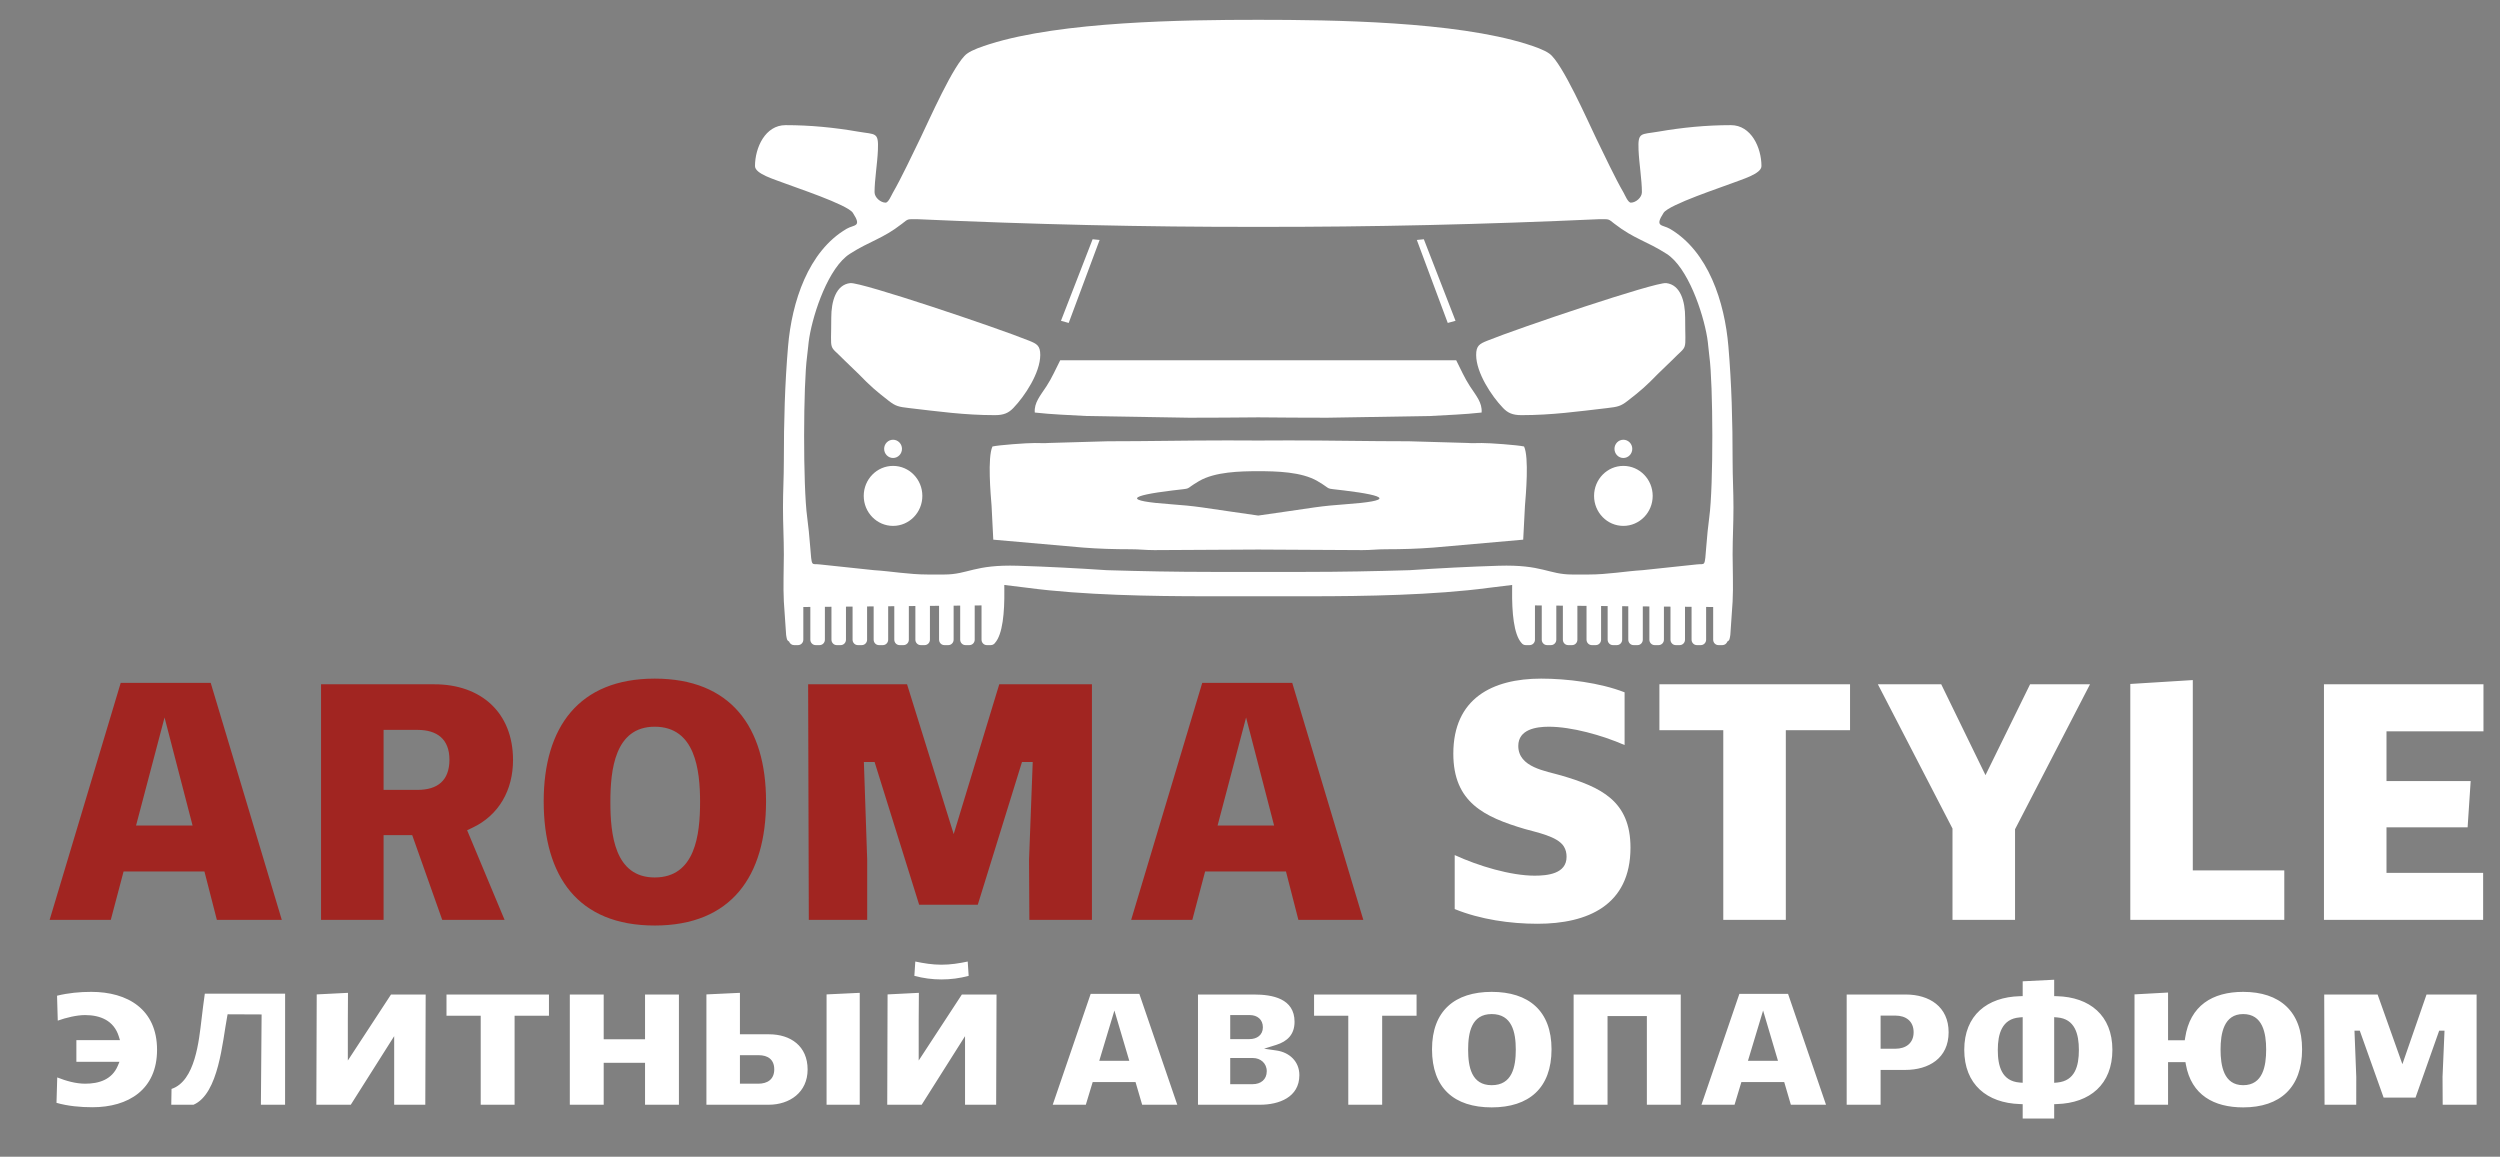
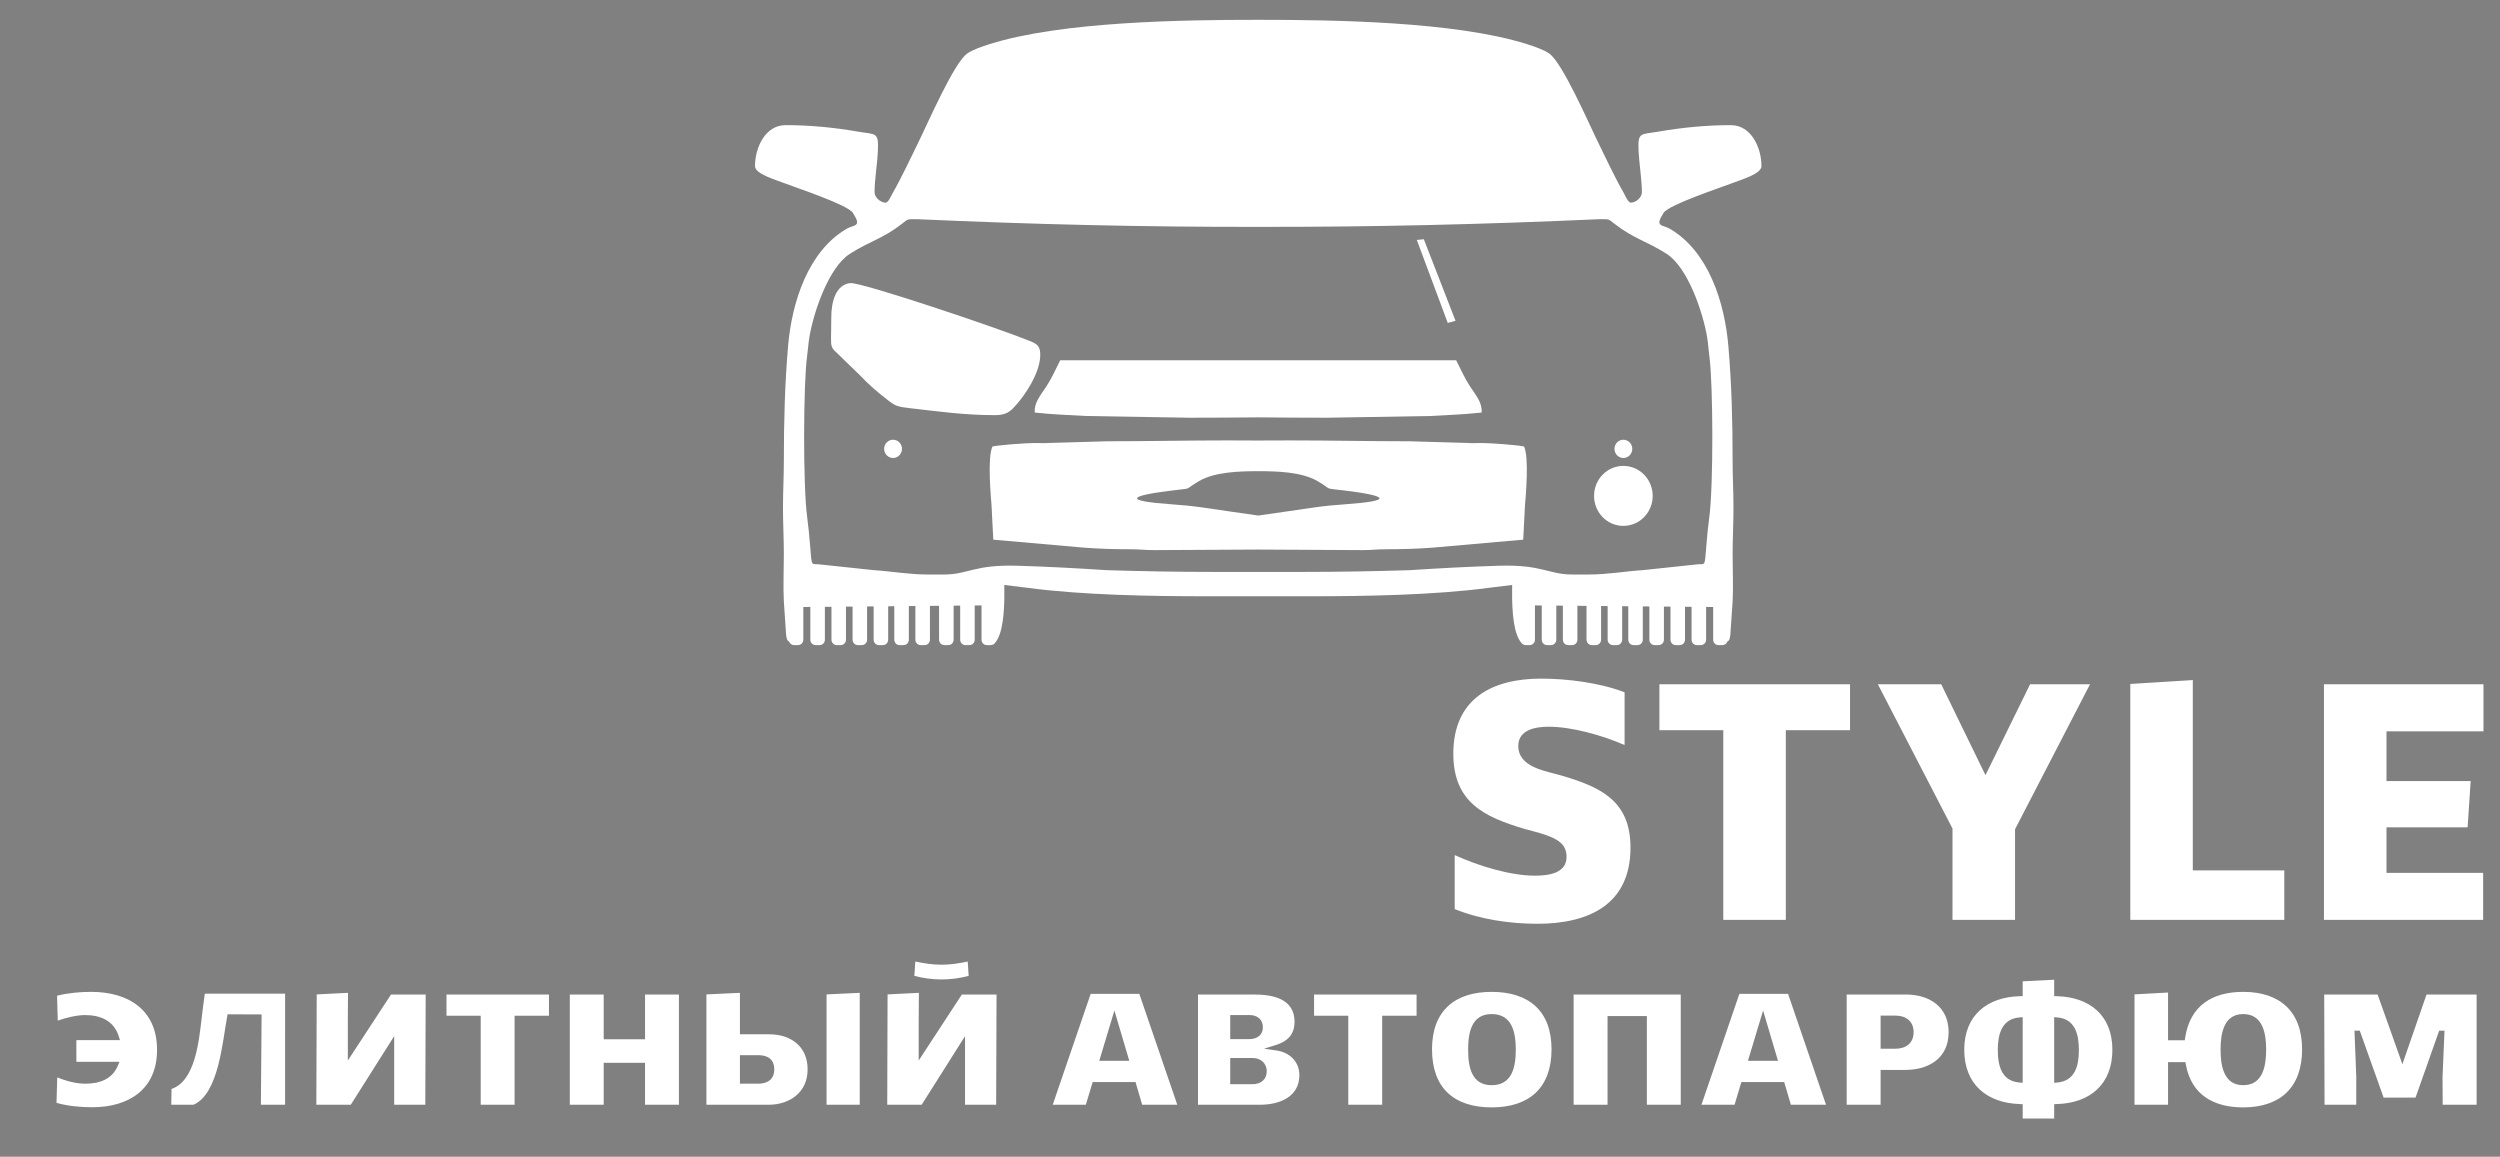
<svg xmlns="http://www.w3.org/2000/svg" width="67" height="31" viewBox="0 0 67 31" fill="none">
  <rect x="0" y="0" width="67" height="31" fill="#808080" stroke="none" />
  <g clip-path="url(#clip0_257_30)">
    <path fill-rule="evenodd" clip-rule="evenodd" d="M33.721 15.327L34.982 15.327C35.931 15.327 36.845 15.309 37.778 15.281C38.56 15.229 39.381 15.186 40.162 15.162C41.345 15.126 41.489 15.397 42.14 15.397H42.571C43.087 15.397 43.548 15.31 44.026 15.28L45.467 15.127C45.709 15.095 45.681 15.233 45.732 14.605C45.75 14.377 45.775 14.107 45.808 13.867C45.923 13.026 45.912 10.283 45.811 9.549C45.787 9.371 45.78 9.211 45.753 9.049C45.638 8.357 45.23 7.165 44.667 6.804C44.127 6.457 43.797 6.407 43.269 5.998C43.089 5.858 43.142 5.875 42.844 5.875C39.779 6.013 36.791 6.085 33.721 6.08C30.65 6.085 27.663 6.013 24.597 5.875C24.299 5.875 24.352 5.858 24.172 5.998C23.645 6.407 23.314 6.457 22.774 6.804C22.211 7.165 21.803 8.357 21.689 9.049C21.662 9.211 21.655 9.371 21.63 9.549C21.529 10.283 21.518 13.026 21.633 13.867C21.666 14.107 21.691 14.377 21.709 14.605C21.761 15.233 21.733 15.095 21.974 15.127L23.416 15.28C23.893 15.31 24.354 15.397 24.87 15.397H25.302C25.952 15.397 26.097 15.126 27.279 15.162C28.061 15.186 28.881 15.229 29.664 15.281C30.596 15.309 31.51 15.327 32.459 15.327L33.721 15.327ZM33.721 0.531C35.733 0.531 38.991 0.575 40.916 1.181C41.114 1.244 41.382 1.333 41.527 1.44C41.873 1.693 42.556 3.252 42.776 3.705C42.978 4.12 43.291 4.784 43.513 5.165C43.552 5.233 43.63 5.431 43.708 5.431C43.84 5.431 44.003 5.293 44.003 5.151C44.003 4.822 43.928 4.379 43.913 4.021C43.893 3.531 43.971 3.61 44.444 3.528C45.087 3.417 45.724 3.354 46.389 3.354C46.932 3.354 47.207 3.957 47.207 4.451C47.207 4.662 46.673 4.81 46.425 4.908C46.177 5.006 44.73 5.481 44.585 5.703C44.332 6.092 44.551 6.014 44.753 6.132C45.784 6.736 46.221 8.096 46.321 9.282C46.407 10.297 46.434 11.284 46.434 12.363C46.434 12.795 46.457 13.158 46.457 13.6C46.457 14.049 46.434 14.416 46.434 14.86C46.434 15.262 46.455 15.725 46.434 16.12L46.373 17.014C46.356 17.112 46.357 17.162 46.294 17.192C46.275 17.248 46.222 17.289 46.161 17.289H46.054C45.976 17.289 45.913 17.224 45.913 17.144V16.268L45.724 16.266V17.144C45.724 17.224 45.66 17.289 45.583 17.289H45.475C45.398 17.289 45.334 17.224 45.334 17.144V16.263L45.158 16.261V17.144C45.158 17.224 45.095 17.289 45.017 17.289H44.91C44.832 17.289 44.769 17.224 44.769 17.144V16.258L44.593 16.256V17.144C44.593 17.224 44.529 17.289 44.451 17.289H44.344C44.267 17.289 44.203 17.224 44.203 17.144V16.253L44.027 16.251V17.144C44.027 17.224 43.964 17.289 43.886 17.289H43.779C43.701 17.289 43.638 17.224 43.638 17.144V16.248L43.474 16.246V17.144C43.474 17.224 43.411 17.289 43.333 17.289H43.226C43.148 17.289 43.085 17.224 43.085 17.144V16.243L42.909 16.241V17.144C42.909 17.224 42.845 17.289 42.767 17.289H42.66C42.583 17.289 42.519 17.224 42.519 17.144V16.238L42.274 16.235V17.144C42.274 17.224 42.211 17.289 42.133 17.289H42.026C41.948 17.289 41.885 17.224 41.885 17.144V16.232L41.709 16.23V17.144C41.709 17.224 41.645 17.289 41.567 17.289H41.46C41.383 17.289 41.319 17.224 41.319 17.144V16.227L41.137 16.225V17.144C41.137 17.224 41.073 17.289 40.995 17.289H40.889C40.843 17.289 40.801 17.266 40.776 17.231L40.775 17.23L40.775 17.23C40.568 16.999 40.518 16.407 40.525 15.823C40.526 15.774 40.526 15.724 40.526 15.677L39.897 15.754C38.432 15.95 36.568 15.98 35.118 15.98H33.721H32.323C30.873 15.98 29.009 15.95 27.544 15.754L26.915 15.677C26.915 15.724 26.915 15.774 26.916 15.823C26.923 16.407 26.873 16.999 26.666 17.23L26.666 17.23L26.666 17.231C26.64 17.266 26.599 17.289 26.553 17.289H26.446C26.368 17.289 26.305 17.224 26.305 17.144V16.225L26.122 16.227V17.144C26.122 17.224 26.059 17.289 25.981 17.289H25.874C25.796 17.289 25.733 17.224 25.733 17.144V16.23L25.557 16.232V17.144C25.557 17.224 25.493 17.289 25.416 17.289H25.308C25.231 17.289 25.167 17.224 25.167 17.144V16.235L24.922 16.238V17.144C24.922 17.224 24.858 17.289 24.781 17.289H24.674C24.596 17.289 24.532 17.224 24.532 17.144V16.241L24.357 16.243V17.144C24.357 17.224 24.293 17.289 24.215 17.289H24.108C24.031 17.289 23.967 17.224 23.967 17.144V16.246L23.803 16.248V17.144C23.803 17.224 23.74 17.289 23.662 17.289H23.555C23.477 17.289 23.414 17.224 23.414 17.144V16.251L23.238 16.253V17.144C23.238 17.224 23.175 17.289 23.097 17.289H22.99C22.912 17.289 22.849 17.224 22.849 17.144V16.256L22.672 16.258V17.144C22.672 17.224 22.609 17.289 22.531 17.289H22.424C22.346 17.289 22.283 17.224 22.283 17.144V16.261L22.107 16.263V17.144C22.107 17.224 22.044 17.289 21.966 17.289H21.859C21.781 17.289 21.717 17.224 21.717 17.144V16.266L21.529 16.268V17.144C21.529 17.224 21.465 17.289 21.387 17.289H21.28C21.219 17.289 21.167 17.248 21.147 17.192C21.084 17.162 21.085 17.112 21.068 17.014L21.007 16.12C20.986 15.725 21.007 15.262 21.007 14.86C21.007 14.416 20.984 14.049 20.984 13.6C20.984 13.158 21.007 12.795 21.007 12.363C21.007 11.284 21.034 10.297 21.12 9.282C21.22 8.096 21.658 6.736 22.689 6.132C22.89 6.014 23.11 6.092 22.856 5.703C22.711 5.481 21.265 5.006 21.017 4.908C20.768 4.81 20.234 4.662 20.234 4.451C20.234 3.957 20.509 3.354 21.052 3.354C21.718 3.354 22.354 3.417 22.997 3.528C23.47 3.61 23.549 3.531 23.528 4.021C23.514 4.379 23.438 4.822 23.438 5.151C23.438 5.293 23.601 5.431 23.734 5.431C23.811 5.431 23.889 5.233 23.929 5.165C24.15 4.784 24.463 4.12 24.665 3.705C24.886 3.252 25.568 1.693 25.914 1.44C26.059 1.333 26.327 1.244 26.526 1.181C28.45 0.575 31.708 0.531 33.721 0.531Z" fill="white" />
    <path fill-rule="evenodd" clip-rule="evenodd" d="M26.598 11.966C26.461 12.259 26.551 13.27 26.574 13.554L26.62 14.463L29.028 14.675C29.436 14.707 29.853 14.72 30.302 14.72C30.539 14.72 30.694 14.743 30.938 14.743L33.721 14.728L36.505 14.743C36.749 14.743 36.903 14.72 37.141 14.72C37.589 14.72 38.006 14.707 38.415 14.675L40.822 14.463L40.869 13.554C40.892 13.27 40.982 12.259 40.845 11.966C40.682 11.927 39.915 11.871 39.709 11.873C39.592 11.873 39.438 11.881 39.324 11.871L37.755 11.826C36.669 11.826 35.645 11.803 34.551 11.803L33.721 11.806L32.892 11.803C31.797 11.803 30.773 11.826 29.688 11.826L28.119 11.871C28.005 11.881 27.851 11.873 27.733 11.873C27.527 11.871 26.761 11.927 26.598 11.966ZM33.721 13.817C34.214 13.751 34.733 13.667 35.231 13.598C35.51 13.559 35.766 13.535 36.048 13.515C37.366 13.422 37.19 13.287 36.028 13.145C35.435 13.072 35.741 13.144 35.306 12.892C34.881 12.644 34.213 12.628 33.721 12.628C33.23 12.628 32.562 12.644 32.136 12.892C31.702 13.144 32.008 13.072 31.415 13.145C30.253 13.287 30.076 13.422 31.395 13.515C31.676 13.535 31.933 13.559 32.212 13.598C32.71 13.667 33.229 13.751 33.721 13.817Z" fill="white" />
    <path fill-rule="evenodd" clip-rule="evenodd" d="M39.707 11.056C39.228 11.109 38.797 11.122 38.321 11.149L35.572 11.195C34.944 11.195 34.331 11.191 33.72 11.185C33.109 11.191 32.496 11.195 31.868 11.195L29.119 11.149C28.642 11.122 28.212 11.109 27.732 11.056C27.711 10.794 27.88 10.604 28.046 10.351C28.194 10.124 28.289 9.897 28.414 9.655H33.72H39.026C39.15 9.897 39.246 10.124 39.394 10.351C39.56 10.604 39.729 10.794 39.707 11.056Z" fill="white" />
    <path fill-rule="evenodd" clip-rule="evenodd" d="M22.278 8.512C22.278 9.484 22.193 9.205 22.625 9.65L23.011 10.023C23.329 10.35 23.466 10.468 23.814 10.739C24.006 10.889 24.085 10.904 24.371 10.937C25.149 11.027 25.85 11.126 26.664 11.126C26.907 11.126 27.033 11.064 27.158 10.934C27.468 10.613 27.877 9.99 27.879 9.515C27.88 9.26 27.784 9.214 27.583 9.132C26.737 8.789 23.076 7.555 22.787 7.587C22.402 7.629 22.278 8.079 22.278 8.512Z" fill="white" />
-     <path fill-rule="evenodd" clip-rule="evenodd" d="M45.162 8.512C45.162 9.484 45.247 9.205 44.815 9.65L44.429 10.023C44.111 10.35 43.974 10.468 43.626 10.739C43.434 10.889 43.355 10.904 43.069 10.937C42.291 11.027 41.59 11.126 40.776 11.126C40.532 11.126 40.407 11.064 40.282 10.934C39.972 10.613 39.563 9.99 39.561 9.515C39.56 9.26 39.656 9.214 39.857 9.132C40.703 8.789 44.364 7.555 44.653 7.587C45.038 7.629 45.162 8.079 45.162 8.512Z" fill="white" />
-     <path fill-rule="evenodd" clip-rule="evenodd" d="M28.641 8.655L28.434 8.597L29.282 6.412L29.47 6.431L28.641 8.655Z" fill="white" />
-     <path fill-rule="evenodd" clip-rule="evenodd" d="M38.8 8.655L39.008 8.597L38.159 6.412L37.971 6.431L38.8 8.655Z" fill="white" />
-     <path d="M23.934 14.094C24.368 14.094 24.719 13.734 24.719 13.29C24.719 12.846 24.368 12.486 23.934 12.486C23.5 12.486 23.148 12.846 23.148 13.29C23.148 13.734 23.5 14.094 23.934 14.094Z" fill="white" />
+     <path fill-rule="evenodd" clip-rule="evenodd" d="M38.8 8.655L39.008 8.597L38.159 6.412L37.971 6.431Z" fill="white" />
    <path d="M43.506 14.094C43.94 14.094 44.292 13.734 44.292 13.29C44.292 12.846 43.94 12.486 43.506 12.486C43.072 12.486 42.721 12.846 42.721 13.29C42.721 13.734 43.072 14.094 43.506 14.094Z" fill="white" />
    <path d="M23.934 12.274C24.066 12.274 24.173 12.164 24.173 12.029C24.173 11.895 24.066 11.785 23.934 11.785C23.802 11.785 23.695 11.895 23.695 12.029C23.695 12.164 23.802 12.274 23.934 12.274Z" fill="white" />
    <path d="M43.506 12.274C43.638 12.274 43.745 12.164 43.745 12.029C43.745 11.895 43.638 11.785 43.506 11.785C43.374 11.785 43.268 11.895 43.268 12.029C43.268 12.164 43.374 12.274 43.506 12.274Z" fill="white" />
    <path fill-rule="evenodd" clip-rule="evenodd" d="M43.539 19.967V18.554C42.877 18.296 41.994 18.187 41.304 18.187C39.996 18.187 38.949 18.717 38.949 20.199C38.949 21.505 39.78 21.896 40.865 22.217C41.157 22.303 41.744 22.41 41.912 22.687C41.964 22.771 41.984 22.864 41.984 22.963C41.984 23.421 41.466 23.468 41.129 23.468C40.486 23.468 39.62 23.208 38.986 22.916V24.363C39.671 24.642 40.475 24.757 41.203 24.757C42.547 24.757 43.697 24.264 43.697 22.717C43.697 21.459 42.9 21.095 41.845 20.784C41.427 20.661 40.69 20.568 40.69 19.991C40.69 19.547 41.169 19.476 41.508 19.476C42.115 19.476 42.935 19.703 43.539 19.967ZM49.581 18.339H44.472V19.57H46.184V24.653H47.86V19.57H49.581V18.339ZM52.327 24.653H54.003V22.224L56.012 18.339H54.406L53.211 20.774L52.025 18.339H50.327L52.327 22.205V24.653ZM58.767 18.226L57.092 18.33V24.653H61.219V23.326H58.767V18.226ZM66.557 18.339H62.282V24.653H66.548V23.393H63.958V22.173H66.132L66.214 20.932H63.958V19.599H66.557V18.339Z" fill="white" />
-     <path fill-rule="evenodd" clip-rule="evenodd" d="M5.647 18.301H3.235L1.33 24.653H2.969L3.312 23.356H5.479L5.812 24.653H7.552L5.647 18.301ZM4.41 19.229L5.161 22.125H3.646L4.41 19.229ZM11.852 24.653H13.523L12.519 22.25L12.653 22.187C13.374 21.85 13.749 21.17 13.749 20.37C13.749 19.085 12.878 18.339 11.643 18.339H8.604V24.653H10.28V22.381H11.047L11.852 24.653ZM10.28 21.169V19.561H11.19C11.709 19.561 12.045 19.805 12.045 20.36C12.045 20.924 11.72 21.169 11.19 21.169H10.28ZM17.546 24.804C19.598 24.804 20.53 23.48 20.53 21.477C20.53 19.481 19.581 18.187 17.546 18.187C15.514 18.187 14.571 19.488 14.571 21.477C14.571 23.483 15.487 24.804 17.546 24.804ZM17.546 23.516C16.469 23.516 16.358 22.353 16.358 21.496C16.358 20.642 16.473 19.476 17.546 19.476C18.629 19.476 18.762 20.624 18.762 21.496C18.762 22.371 18.633 23.516 17.546 23.516ZM21.676 24.653H23.241L23.241 23.053L23.152 20.422H23.439L24.633 24.246H26.205L27.389 20.422H27.677L27.578 23.049L27.587 24.653H29.264V18.339H26.78L25.559 22.354L24.309 18.339H21.658L21.676 24.653ZM34.632 18.301H32.22L30.315 24.653H31.954L32.297 23.356H34.464L34.797 24.653H36.537L34.632 18.301ZM33.395 19.229L34.146 22.125H32.631L33.395 19.229Z" fill="#A12521" />
    <path fill-rule="evenodd" clip-rule="evenodd" d="M62.298 29.607H63.147L63.148 28.861L63.1 27.622H63.242L63.881 29.416H64.736L65.37 27.622H65.513L65.46 28.859L65.464 29.607H66.373V26.653H65.031L64.384 28.52L63.72 26.653H62.289L62.298 29.607ZM58.104 26.6L57.205 26.649V29.607H58.104V28.465H58.57L58.581 28.529C58.729 29.351 59.337 29.678 60.117 29.678C61.107 29.678 61.696 29.146 61.696 28.121C61.696 27.104 61.096 26.582 60.117 26.582C59.293 26.582 58.692 26.95 58.562 27.813L58.552 27.879H58.104V26.6ZM60.117 29.083C59.594 29.083 59.511 28.558 59.511 28.126C59.511 27.696 59.599 27.177 60.117 27.177C60.641 27.177 60.733 27.687 60.733 28.126C60.733 28.568 60.647 29.083 60.117 29.083ZM54.208 29.976H55.052V29.592L55.126 29.589C56.007 29.562 56.612 29.064 56.612 28.135C56.612 27.209 56 26.721 55.126 26.698L55.052 26.696V26.257L54.208 26.299V26.696L54.134 26.698C53.258 26.721 52.642 27.206 52.642 28.135C52.642 29.064 53.254 29.562 54.134 29.589L54.208 29.592V29.976ZM54.126 29.012C53.646 28.974 53.541 28.57 53.541 28.139C53.541 27.712 53.65 27.304 54.126 27.267L54.208 27.26V29.018L54.126 29.012ZM55.134 27.267C55.609 27.305 55.714 27.714 55.714 28.139C55.714 28.569 55.611 28.967 55.135 29.012L55.052 29.019V27.26L55.134 27.267ZM49.491 29.607H50.4V28.674H51.06C51.691 28.674 52.223 28.36 52.223 27.664C52.223 26.977 51.703 26.653 51.075 26.653H49.491V29.607ZM50.4 28.106V27.218H50.798C51.074 27.218 51.285 27.364 51.285 27.664C51.285 27.962 51.071 28.106 50.798 28.106H50.4ZM47.92 26.636H46.615L45.599 29.607H46.486L46.669 28.999H47.817L47.995 29.607H48.937L47.92 26.636ZM47.251 27.082L47.65 28.43H46.845L47.251 27.082ZM45.044 26.653H42.173V29.607H43.082V27.231H44.136V29.607H45.044V26.653ZM39.977 29.678C40.976 29.678 41.581 29.161 41.581 28.121C41.581 27.087 40.966 26.582 39.977 26.582C38.989 26.582 38.378 27.09 38.378 28.121C38.378 29.163 38.974 29.678 39.977 29.678ZM39.977 29.083C39.434 29.083 39.346 28.59 39.346 28.13C39.346 27.672 39.436 27.177 39.977 27.177C40.522 27.177 40.623 27.663 40.623 28.13C40.623 28.599 40.524 29.083 39.977 29.083ZM37.964 26.653H35.217V27.222H36.134V29.607H37.042V27.222H37.964V26.653ZM32.106 29.607H33.769C34.269 29.607 34.823 29.412 34.823 28.814C34.823 28.445 34.555 28.204 34.214 28.154L33.877 28.105L34.203 28.003C34.501 27.909 34.694 27.725 34.694 27.384C34.694 26.758 34.098 26.653 33.605 26.653H32.106V29.607ZM32.97 29.056V28.355H33.581C33.781 28.355 33.949 28.495 33.949 28.708C33.949 28.935 33.785 29.056 33.571 29.056H32.97ZM32.97 27.848V27.204H33.496C33.693 27.204 33.845 27.321 33.845 27.531C33.845 27.744 33.68 27.848 33.487 27.848H32.97ZM30.534 26.636H29.23L28.213 29.607H29.1L29.284 28.999H30.432L30.61 29.607H31.551L30.534 26.636ZM29.866 27.082L30.265 28.43H29.46L29.866 27.082ZM25.935 25.769C25.698 25.819 25.477 25.854 25.227 25.854C24.985 25.854 24.762 25.817 24.53 25.769L24.505 26.153C24.743 26.216 24.979 26.249 25.227 26.249C25.479 26.249 25.719 26.218 25.96 26.153L25.935 25.769ZM26.707 26.653H25.778L24.621 28.422V27.335L24.626 26.608L23.787 26.65L23.778 29.607H24.701L25.863 27.769V29.607H26.697L26.707 26.653ZM19.83 26.608L18.932 26.65V29.607H20.6C21.163 29.607 21.644 29.275 21.644 28.663C21.644 28.035 21.189 27.719 20.61 27.719H19.83V26.608ZM19.83 29.043V28.279H20.332C20.577 28.279 20.75 28.393 20.75 28.659C20.75 28.927 20.568 29.043 20.323 29.043H19.83ZM23.041 26.608L22.152 26.65V29.607H23.041V26.608ZM18.195 26.653H17.287V27.853H16.179V26.653H15.271V29.607H16.179V28.483H17.287V29.607H18.195V26.653ZM14.712 26.653H11.966V27.222H12.883V29.607H13.791V27.222H14.712V26.653ZM11.408 26.653H10.479L9.322 28.422V27.335L9.326 26.608L8.488 26.65L8.478 29.607H9.401L10.564 27.769V29.607H11.398L11.408 26.653ZM7.641 26.631H5.489C5.455 26.859 5.429 27.088 5.401 27.317C5.333 27.879 5.234 28.973 4.597 29.183L4.59 29.607H5.186C5.863 29.315 5.962 27.908 6.088 27.246L6.1 27.183L7.011 27.187L6.992 29.607H7.64L7.641 26.631ZM2.047 28.457H3.201L3.156 28.565C3 28.934 2.652 29.043 2.283 29.043C2.032 29.043 1.771 28.969 1.534 28.875L1.514 29.556C1.821 29.644 2.161 29.674 2.476 29.674C3.441 29.674 4.209 29.201 4.209 28.135C4.209 27.05 3.422 26.582 2.447 26.582C2.138 26.582 1.829 26.611 1.529 26.685L1.548 27.353C1.772 27.272 2.061 27.204 2.278 27.204C2.689 27.204 3.05 27.351 3.183 27.773L3.215 27.875H2.047V28.457Z" fill="white" />
  </g>
  <defs>
    <clipPath id="clip0_257_30">
      <rect width="66.055" height="30.025" fill="white" transform="translate(0.889 0.145)" />
    </clipPath>
  </defs>
</svg>